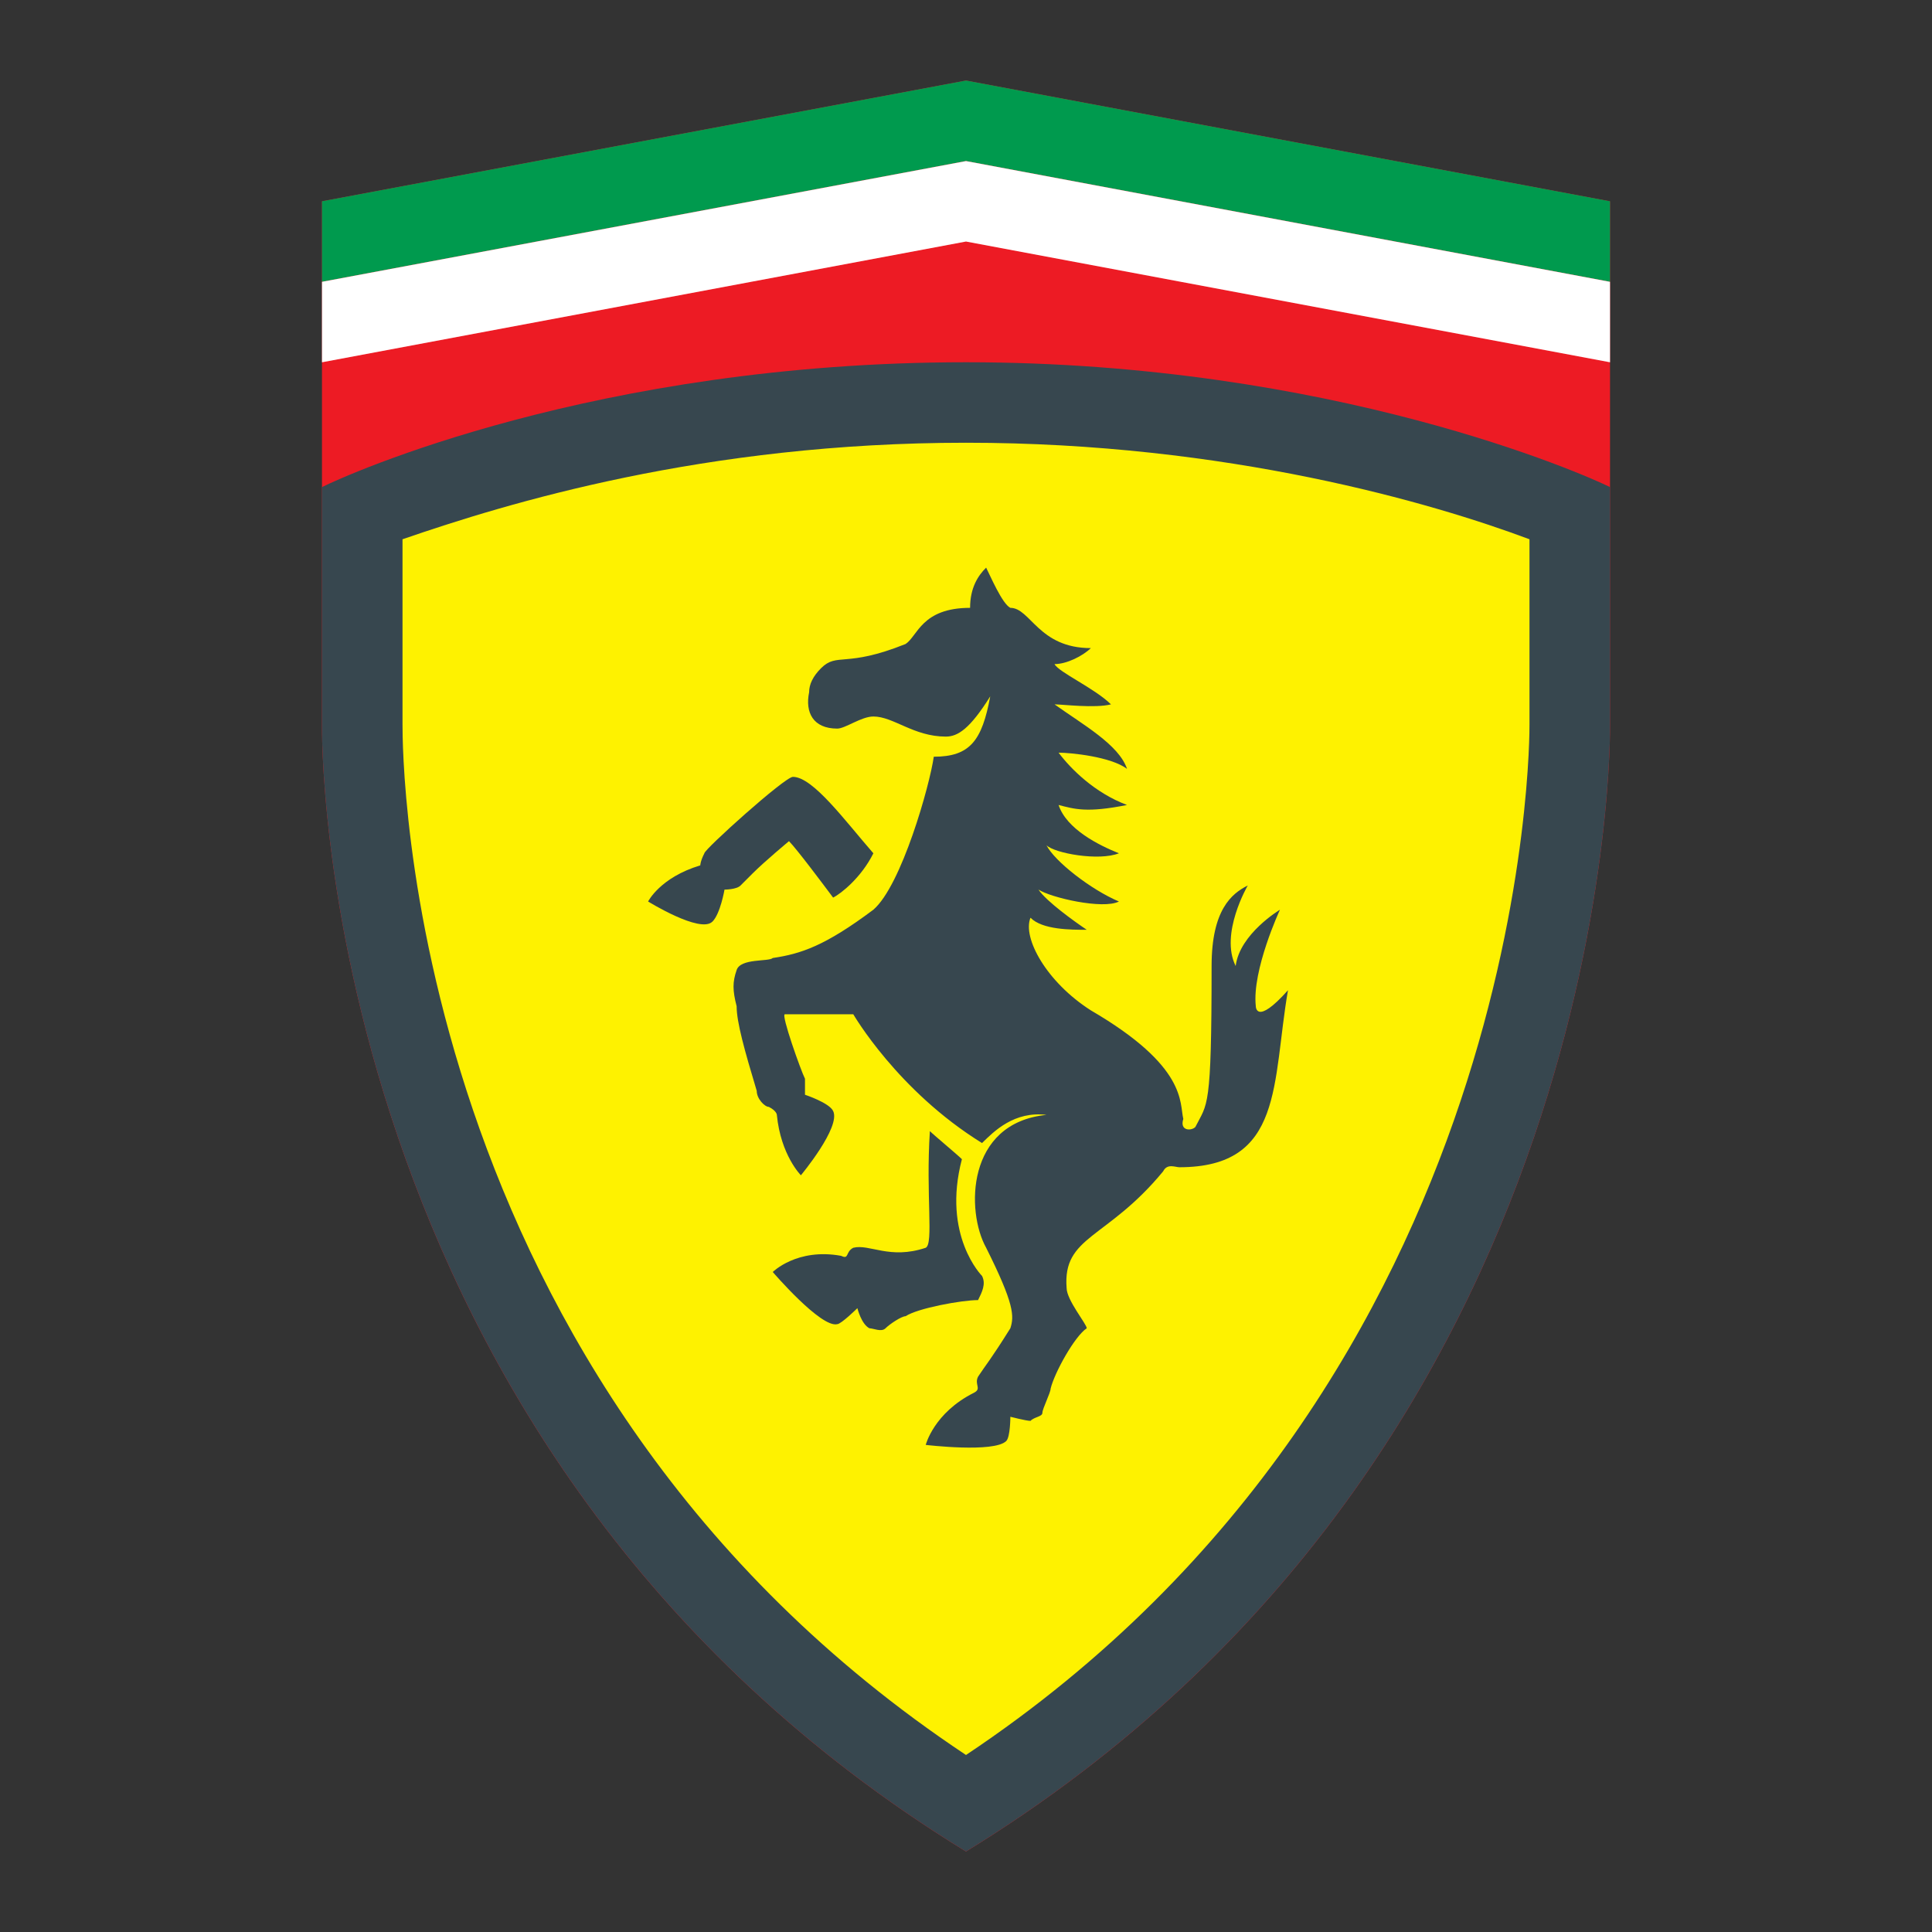
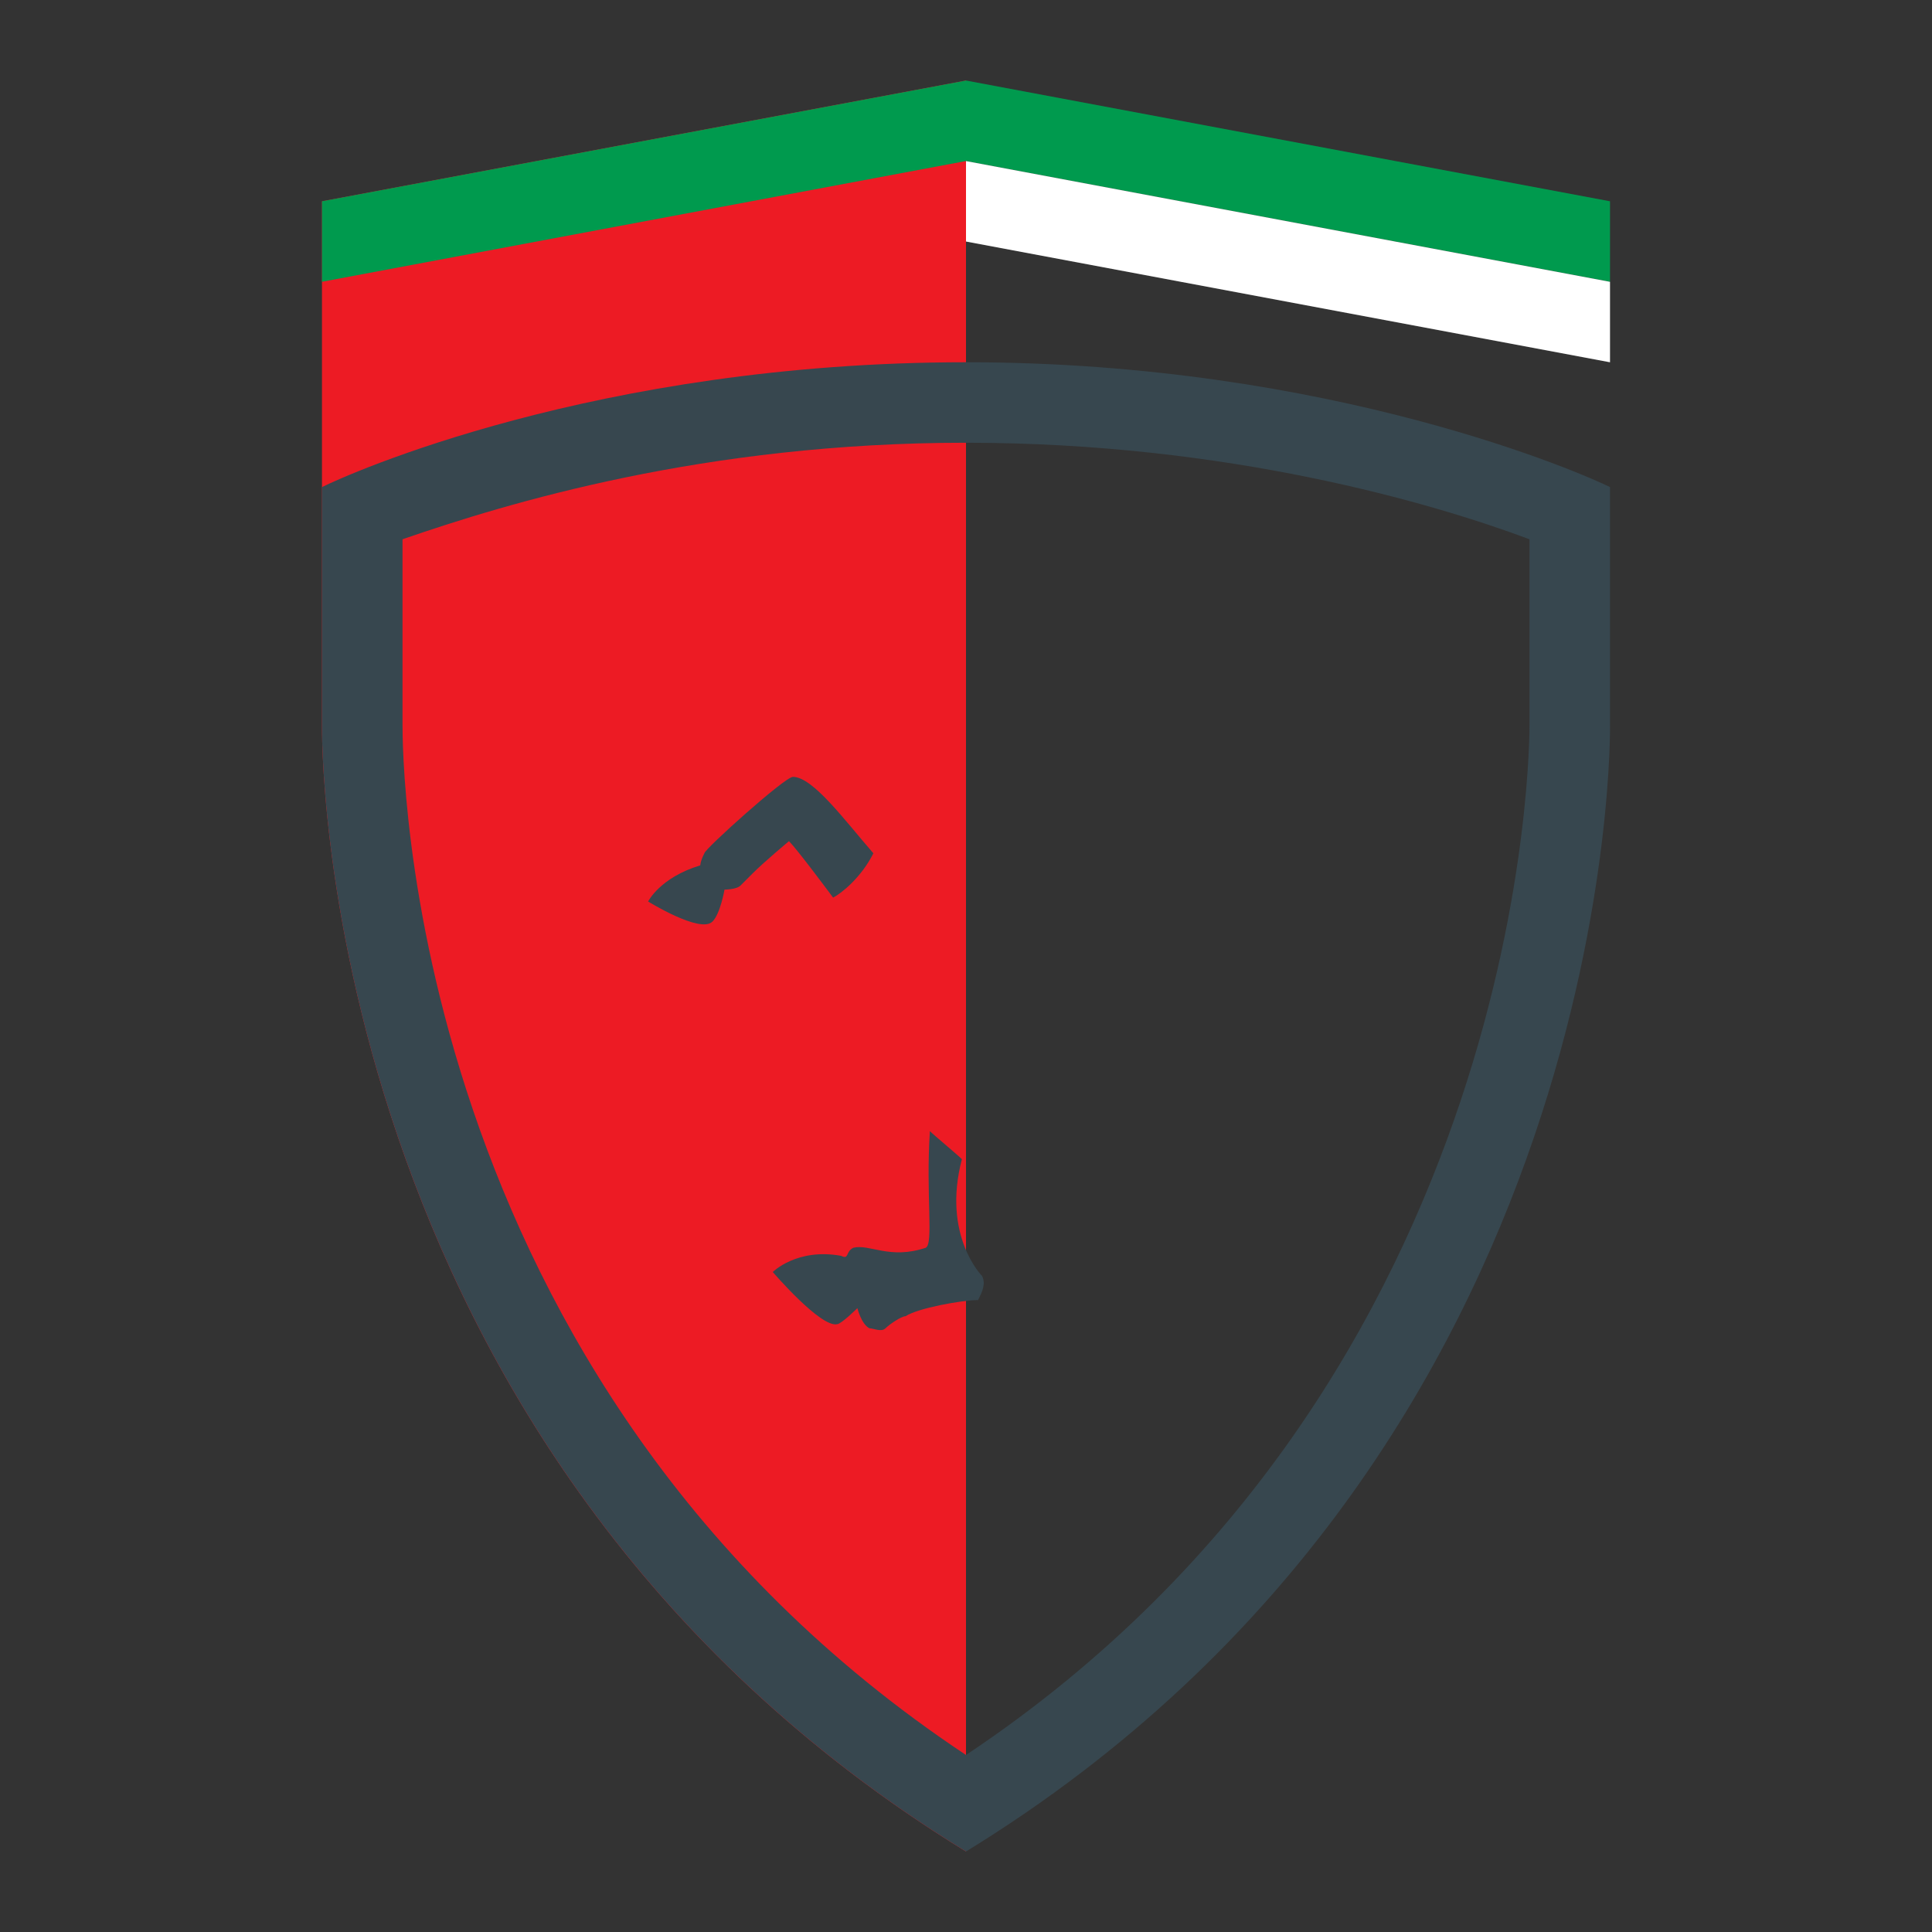
<svg xmlns="http://www.w3.org/2000/svg" width="50" height="50" viewBox="0 0 50 50" fill="none">
  <rect x="0" y="0" width="50" height="50" fill="#333333" stroke="none" />
  <path d="M25 2.084L8.333 5.209V18.751C8.333 18.751 8.021 37.501 25 47.917V2.084Z" fill="#ED1B24" />
-   <path d="M25 2.084L41.667 5.209V18.751C41.667 18.751 41.979 37.501 25 47.917V2.084Z" fill="#ED1B24" />
  <path d="M41.667 5.209V7.292L25 4.167V2.084L41.667 5.209Z" fill="#009A4E" />
-   <path d="M25 46.668C9.269 36.668 9.375 18.96 9.375 18.751V13.23C11.979 12.189 17.5 10.418 25 10.418C32.5 10.418 38.127 12.293 40.625 13.23V18.751C40.625 18.96 40.625 36.668 25 46.668Z" fill="#FEF200" />
  <path d="M25 11.458C31.771 11.458 37.085 13.021 39.583 13.956V18.75C39.583 18.958 39.69 35.625 25 45.419C10.417 35.729 10.417 19.478 10.417 18.75V13.956C13.127 13.021 18.229 11.458 25 11.458ZM25 9.375C15.417 9.375 8.96 12.292 8.333 12.606V18.75C8.333 18.75 8.021 37.5 25 47.917C41.979 37.5 41.667 18.75 41.667 18.75V12.606C41.04 12.292 34.481 9.375 25 9.375Z" fill="#37474F" />
  <path d="M8.333 5.209V7.292L25 4.167V2.084L8.333 5.209Z" fill="#009A4E" />
-   <path d="M8.333 7.293V9.376L25 6.251V4.168L8.333 7.293Z" fill="white" />
  <path d="M41.667 7.293V9.376L25 6.251V4.168L41.667 7.293Z" fill="white" />
-   <path d="M32.5 26.041C32.398 25.106 33.125 23.544 33.125 23.544C33.125 23.544 32.083 24.166 31.979 25C31.562 24.166 32.292 22.916 32.292 22.916C31.877 23.125 31.356 23.544 31.356 25C31.356 28.752 31.25 28.54 30.936 29.166C30.835 29.273 30.522 29.273 30.624 28.958C30.522 28.539 30.729 27.604 28.231 26.148C27.083 25.415 26.456 24.272 26.669 23.751C26.977 24.063 27.71 24.063 28.125 24.063C27.812 23.852 27.083 23.331 26.875 23.022C27.19 23.23 28.54 23.543 28.958 23.331C28.231 23.023 27.292 22.29 27.083 21.875C27.292 22.083 28.438 22.29 28.958 22.083C28.438 21.875 27.604 21.46 27.396 20.833C27.812 20.939 28.125 21.041 29.167 20.833C28.333 20.521 27.71 19.898 27.396 19.479C27.71 19.479 28.752 19.583 29.167 19.898C28.958 19.271 28.019 18.75 27.292 18.229C27.498 18.229 28.333 18.335 28.752 18.229C28.332 17.814 27.397 17.396 27.291 17.187C27.604 17.187 28.02 16.979 28.231 16.773C26.876 16.773 26.669 15.731 26.148 15.731C25.935 15.625 25.627 14.897 25.521 14.69C25.312 14.897 25.106 15.21 25.106 15.731C23.852 15.731 23.751 16.459 23.438 16.666C21.875 17.294 21.667 16.875 21.248 17.294C21.041 17.501 20.94 17.708 20.94 17.916C20.833 18.436 21.041 18.856 21.668 18.856C21.875 18.856 22.29 18.543 22.603 18.543C23.124 18.543 23.645 19.063 24.479 19.063C24.792 19.063 25.106 18.855 25.627 18.022C25.415 19.165 25.106 19.584 24.166 19.584C24.065 20.312 23.332 22.916 22.603 23.543C21.354 24.479 20.728 24.686 19.999 24.793C19.898 24.894 19.166 24.793 19.064 25.105C18.957 25.415 18.957 25.626 19.064 26.041C19.064 26.456 19.271 27.189 19.584 28.231C19.584 28.438 19.792 28.646 19.897 28.646C20.105 28.752 20.105 28.854 20.105 28.854C20.206 29.896 20.727 30.416 20.727 30.416C20.727 30.416 21.769 29.166 21.561 28.752C21.46 28.539 20.833 28.332 20.833 28.332V27.918C20.727 27.709 20.206 26.249 20.312 26.249H22.083C22.083 26.249 23.229 28.231 25.415 29.582C25.728 29.273 26.249 28.752 27.083 28.853C25 29.061 25 31.356 25.521 32.291C26.25 33.748 26.25 34.062 26.148 34.375C25.627 35.208 25.521 35.31 25.314 35.625C25.207 35.831 25.415 35.937 25.207 36.044C24.166 36.564 23.958 37.394 23.958 37.394C23.958 37.394 25.729 37.606 26.042 37.293C26.148 37.186 26.148 36.666 26.148 36.666C26.148 36.666 26.562 36.772 26.669 36.772C26.77 36.666 26.977 36.666 26.977 36.563C26.977 36.458 27.19 36.043 27.19 35.937C27.291 35.523 27.811 34.583 28.125 34.375C28.125 34.269 27.604 33.646 27.604 33.333C27.498 31.979 28.646 32.083 30.102 30.314C30.208 30.102 30.416 30.208 30.522 30.208C33.227 30.208 32.918 28.019 33.333 25.627C32.5 26.562 32.5 26.041 32.5 26.041Z" fill="#37474F" />
  <path d="M22.502 34.376C22.603 34.376 22.81 34.482 22.917 34.376C23.023 34.269 23.331 34.063 23.438 34.063C23.75 33.855 24.894 33.646 25.312 33.646C25.415 33.44 25.521 33.228 25.415 33.021C25.415 33.021 24.373 31.98 24.894 30C24.793 29.896 24.166 29.375 24.065 29.273C23.958 30.937 24.166 32.186 23.958 32.292C23.023 32.605 22.502 32.186 22.083 32.292C21.875 32.398 21.981 32.605 21.769 32.501C20.626 32.292 19.999 32.919 19.999 32.919C19.999 32.919 21.249 34.376 21.668 34.269C21.769 34.269 22.189 33.855 22.189 33.855C22.189 33.855 22.29 34.269 22.501 34.376H22.502Z" fill="#37474F" />
  <path d="M18.438 23.852C18.644 23.645 18.75 23.023 18.75 23.023C18.75 23.023 19.062 23.023 19.165 22.917L19.478 22.604C19.792 22.29 20.419 21.769 20.419 21.769C20.626 21.982 21.248 22.811 21.561 23.23C21.77 23.124 22.291 22.71 22.603 22.083C21.875 21.249 21.041 20.105 20.52 20.105C20.312 20.105 18.229 21.98 18.229 22.083C18.123 22.291 18.123 22.396 18.123 22.396C17.081 22.709 16.773 23.331 16.773 23.331C16.773 23.331 18.123 24.166 18.436 23.852H18.438Z" fill="#37474F" />
</svg>